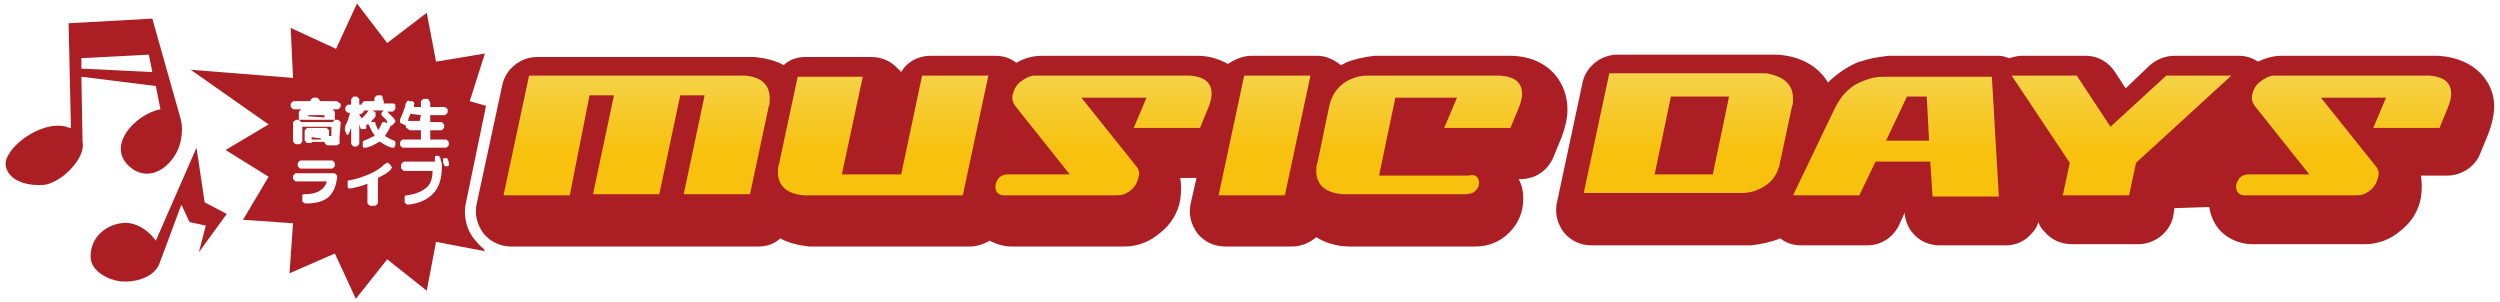
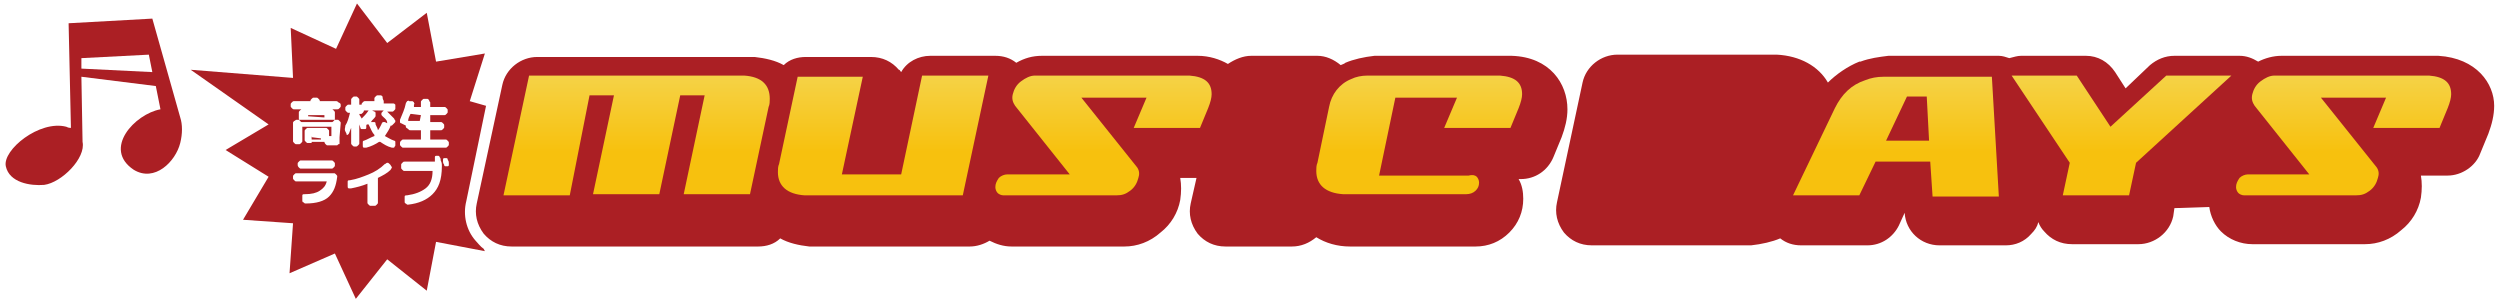
<svg xmlns="http://www.w3.org/2000/svg" version="1.1" id="レイヤー_1" x="0px" y="0px" width="215px" height="26px" viewBox="0 0 215 26" style="enable-background:new 0 0 215 26;" xml:space="preserve">
  <style type="text/css">
	.st0{fill:#AB1F24;}
	.st1{fill:url(#SVGID_1_);}
	.st2{fill:url(#SVGID_2_);}
	.st3{fill:url(#SVGID_3_);}
	.st4{fill:url(#SVGID_4_);}
	.st5{fill:url(#SVGID_5_);}
	.st6{fill:url(#SVGID_6_);}
	.st7{fill:url(#SVGID_7_);}
	.st8{fill:url(#SVGID_8_);}
	.st9{fill:url(#SVGID_9_);}
</style>
  <g>
    <g>
-       <path class="st0" d="M19.5,18.4l-1.9-1l-0.7-4.7l-3.5,8c-0.7-1-1.9-1.7-3-1.5c-1.4,0.2-2.7,1.3-2.6,3c0.1,1.2,1.6,1.9,2.6,2    c1.2,0.1,2.8-0.3,3.3-1.5l1.9-5.1l0.7,1.5l1.4,0.3l-0.6,2.3L19.5,18.4z" />
      <path class="st0" d="M15.5,10.1L15.5,10.1l-2.4-8.5L5.9,2L6.1,11C6,11,5.9,11,5.7,10.9c-2.3-0.6-5.5,2-5.2,3.4    c0.3,1.4,2.1,1.7,3.3,1.6c1.5-0.2,3.6-2.3,3.3-3.7l0,0L7,6.6l6.4,0.8l0.4,2c-2.2,0.4-5,3.4-2.3,5.2c1.8,1.1,3.6-0.7,4-2.3    C15.7,11.5,15.7,10.7,15.5,10.1z M7,5.9L7,5l5.8-0.3l0.3,1.5L7,5.9z" />
    </g>
    <g>
      <path class="st0" d="M36.2,9.9C36.2,9.9,36.2,9.8,36.2,9.9l-0.8-0.1c0,0,0,0-0.1,0c-0.1,0.2-0.2,0.4-0.2,0.6c0,0,0,0,0,0l1,0    c0,0,0,0,0,0L36.2,9.9z" />
      <path class="st0" d="M32.9,10c-0.1-0.1-0.1-0.1-0.1-0.2c0-0.1,0-0.1,0.1-0.2l0.1-0.1c0,0,0,0,0,0c0,0,0,0,0,0l-1,0c0,0,0,0,0,0    l0.2,0.1c0.1,0,0.1,0.1,0.1,0.2c0,0.1,0,0.1,0,0.2c-0.1,0.2-0.3,0.3-0.4,0.5c0,0,0,0,0,0c0,0,0,0,0,0l0.1,0c0.1,0,0.1,0,0.2,0    c0.1,0,0.1,0.1,0.1,0.2c0.1,0.2,0.2,0.4,0.2,0.5c0,0,0,0,0,0c0,0,0,0,0,0c0.1-0.1,0.2-0.3,0.3-0.5c0-0.1,0.1-0.1,0.1-0.2    c0.1,0,0.1,0,0.2,0l0.2,0.1c0,0,0,0,0,0c0,0,0,0,0,0C33.3,10.3,33.1,10.2,32.9,10z" />
-       <path class="st0" d="M26.8,11.8C26.8,11.7,26.7,11.8,26.8,11.8l0,0.2c0,0,0,0,0,0l0.8,0c0,0,0,0,0,0l0-0.1c0,0,0,0,0,0L26.8,11.8z    " />
+       <path class="st0" d="M26.8,11.8C26.8,11.7,26.7,11.8,26.8,11.8l0,0.2c0,0,0,0,0,0l0.8,0l0-0.1c0,0,0,0,0,0L26.8,11.8z    " />
      <path class="st0" d="M31.3,9.5C31.3,9.5,31.3,9.5,31.3,9.5L31.3,9.5c0,0.1-0.1,0.2-0.1,0.2c-0.1,0.1-0.1,0.1-0.2,0.1l-0.1,0    c0,0,0,0,0,0c0,0,0,0,0,0c0,0,0,0.1,0.1,0.2c0,0.1,0.1,0.1,0.1,0.2c0,0,0,0,0,0c0.2-0.2,0.4-0.4,0.6-0.7c0,0,0,0,0,0L31.3,9.5z" />
      <path class="st0" d="M27.9,10.1C28,10.1,28,10.1,27.9,10.1l0-0.2c0,0,0,0,0,0l-1.4,0c0,0,0,0,0,0l0,0.1c0,0,0,0,0,0L27.9,10.1z" />
      <path class="st0" d="M40.9,20.7c-0.8-0.9-1.1-2.2-0.8-3.4l1.7-8.2l-1.4-0.4l1.3-4.1l-4.2,0.7l-0.8-4.2l-3.4,2.6l-2.6-3.4l-1.8,3.9    l-3.9-1.8l0.2,4.3L16.4,6l6.7,4.7l-3.7,2.2l3.7,2.3l-2.2,3.7l4.3,0.3l-0.3,4.3l3.9-1.7l1.8,3.9l2.7-3.4l3.4,2.7l0.8-4.2l4.2,0.8    l-0.1-0.2C41.3,21.2,41.1,20.9,40.9,20.7z M28.3,16.9c-0.4,0.4-1.1,0.6-2,0.6c-0.1,0-0.1,0-0.2-0.1c-0.1,0-0.1-0.1-0.1-0.2l0-0.2    c0-0.1,0-0.1,0-0.2c0-0.1,0.1-0.1,0.2-0.1c0.6,0,1-0.1,1.3-0.3c0.3-0.2,0.5-0.4,0.6-0.8c0,0,0,0,0,0l-2.6,0c-0.1,0-0.1,0-0.2-0.1    c-0.1-0.1-0.1-0.1-0.1-0.2l0-0.1c0-0.1,0-0.1,0.1-0.2c0.1-0.1,0.1-0.1,0.2-0.1l3.2,0c0.1,0,0.1,0,0.2,0.1c0.1,0.1,0.1,0.1,0.1,0.2    C28.9,16,28.7,16.5,28.3,16.9z M25.6,14.2l0-0.1c0-0.1,0-0.1,0.1-0.2c0.1-0.1,0.1-0.1,0.2-0.1l2.6,0c0.1,0,0.1,0,0.2,0.1    c0.1,0.1,0.1,0.1,0.1,0.2l0,0.1c0,0.1,0,0.1-0.1,0.2c-0.1,0.1-0.1,0.1-0.2,0.1l-2.6,0c-0.1,0-0.1,0-0.2-0.1    C25.7,14.4,25.6,14.3,25.6,14.2z M29.2,11.8c0,0.1,0,0.3,0,0.3c0,0.1,0,0.2,0,0.2c0,0.1,0,0.1-0.1,0.1c0,0-0.1,0.1-0.1,0.1    c-0.1,0-0.1,0-0.2,0c-0.1,0-0.2,0-0.3,0c-0.1,0-0.2,0-0.3,0c-0.1,0-0.1,0-0.2-0.1c0,0-0.1-0.1-0.1-0.2c0,0,0,0,0,0l-1.1,0    c0,0,0,0,0,0c0,0,0,0.1,0,0.1c0,0-0.1,0-0.1,0l-0.2,0c-0.1,0-0.1,0-0.2-0.1c-0.1-0.1-0.1-0.1-0.1-0.2l0-0.7c0-0.1,0-0.1,0.1-0.2    c0.1-0.1,0.1-0.1,0.2-0.1l1.5,0c0.1,0,0.1,0,0.2,0.1c0.1,0.1,0.1,0.1,0.1,0.2l0,0.4c0,0,0,0,0,0l0,0c0.1,0,0.1,0,0.2,0    c0,0,0-0.1,0-0.2l0-0.6c0,0,0,0,0,0l-2.5,0c0,0,0,0,0,0l0,1.2c0,0.1,0,0.1-0.1,0.2c-0.1,0.1-0.1,0.1-0.2,0.1l-0.2,0    c-0.1,0-0.1,0-0.2-0.1c-0.1-0.1-0.1-0.1-0.1-0.2l0-1.5c0-0.1,0-0.1,0.1-0.2c0.1,0,0.1-0.1,0.2-0.1l3.5,0c0.1,0,0.1,0,0.2,0.1    c0.1,0.1,0.1,0.1,0.1,0.2L29.2,11.8z M25.7,10.2l0-0.5c0-0.1,0-0.1,0.1-0.2c0.1-0.1,0.1-0.1,0.2-0.1l2.5,0c0.1,0,0.1,0,0.2,0.1    c0.1,0.1,0.1,0.1,0.1,0.2l0,0.5c0,0.1,0,0.1-0.1,0.2c-0.1,0.1-0.1,0.1-0.2,0.1l-2,0l-0.5,0c-0.1,0-0.1,0-0.2-0.1    C25.8,10.4,25.7,10.3,25.7,10.2z M29.3,9.1c0,0.1,0,0.1-0.1,0.2c-0.1,0.1-0.1,0.1-0.2,0.1l-3.7,0c-0.1,0-0.1,0-0.2-0.1    c-0.1-0.1-0.1-0.1-0.1-0.2l0-0.1c0-0.1,0-0.1,0.1-0.2c0.1-0.1,0.1-0.1,0.2-0.1l1.4,0c0,0,0,0,0,0l0,0c0-0.1,0-0.1,0.1-0.2    c0.1-0.1,0.1-0.1,0.2-0.1l0.2,0c0.1,0,0.1,0,0.2,0.1c0.1,0.1,0.1,0.1,0.1,0.2l0,0c0,0,0,0,0,0l1.4,0c0.1,0,0.1,0,0.2,0.1    C29.3,8.9,29.3,8.9,29.3,9.1L29.3,9.1z M33.6,14.6c-0.3,0.3-0.7,0.5-1.1,0.7c0,0,0,0,0,0.1l0,2c0,0.1,0,0.1-0.1,0.2    c-0.1,0.1-0.1,0.1-0.2,0.1l-0.3,0c-0.1,0-0.1,0-0.2-0.1c-0.1-0.1-0.1-0.1-0.1-0.2l0-1.6c0,0,0,0,0,0c0,0,0,0,0,0    c-0.5,0.2-0.9,0.3-1.4,0.4c-0.1,0-0.1,0-0.2,0c-0.1,0-0.1-0.1-0.1-0.2l0-0.2c0-0.1,0-0.1,0-0.2c0-0.1,0.1-0.1,0.2-0.1    c0.6-0.1,1.1-0.3,1.6-0.5c0.5-0.2,1-0.5,1.4-0.9c0.1,0,0.1-0.1,0.2-0.1c0.1,0,0.1,0,0.2,0.1l0.1,0.1c0,0.1,0.1,0.1,0.1,0.2    C33.7,14.5,33.6,14.5,33.6,14.6z M34,9.3c0,0.1,0,0.1-0.1,0.2c-0.1,0.1-0.1,0.1-0.2,0.1l-0.4,0c0,0,0,0,0,0c0,0,0,0,0,0    c0.2,0.2,0.4,0.4,0.6,0.6c0,0.1,0.1,0.1,0.1,0.2c0,0.1,0,0.1-0.1,0.2l-0.2,0.2c0,0-0.1,0-0.1,0c0,0,0,0,0,0    c-0.1,0.3-0.3,0.6-0.5,0.9c0,0,0,0,0,0c0,0,0,0,0,0c0.2,0.1,0.5,0.3,0.8,0.4c0.1,0,0.1,0.1,0.1,0.1c0,0.1,0,0.1,0,0.2l0,0.1    c0,0.1-0.1,0.1-0.1,0.2c-0.1,0-0.1,0-0.2,0c-0.4-0.1-0.7-0.3-1-0.5c0,0,0,0-0.1,0c-0.3,0.2-0.7,0.4-1.1,0.5c-0.1,0-0.1,0-0.2,0    c-0.1,0-0.1-0.1-0.1-0.2l0-0.1c0-0.1,0-0.1,0-0.2c0-0.1,0.1-0.1,0.1-0.1c0.3-0.1,0.6-0.3,0.9-0.4c0,0,0,0,0-0.1    c-0.2-0.2-0.3-0.5-0.5-0.9c0,0,0,0,0,0c0,0,0,0-0.1,0c0,0-0.1,0-0.1,0.1c0,0,0,0,0,0c0,0.1,0,0.1,0,0.2c0,0.1-0.1,0.1-0.1,0.1    l-0.1,0c-0.1,0-0.1,0-0.2,0c-0.1,0-0.1-0.1-0.1-0.1l-0.1-0.3c0,0,0,0,0,0c0,0,0,0,0,0l0,1.6c0,0.1,0,0.1-0.1,0.2    c-0.1,0.1-0.1,0.1-0.2,0.1l-0.1,0c-0.1,0-0.1,0-0.2-0.1c-0.1-0.1-0.1-0.1-0.1-0.2l0-1.3c0,0,0,0,0,0c-0.1,0.2-0.1,0.3-0.2,0.5    c0,0-0.1,0.1-0.1,0.1c-0.1,0-0.1,0-0.1-0.1l-0.1-0.2c-0.1-0.2,0-0.3,0-0.5c0.2-0.3,0.3-0.7,0.4-1.1c0,0,0,0,0,0c0,0,0,0,0,0    l-0.1,0c-0.1,0-0.1,0-0.2-0.1c-0.1-0.1-0.1-0.1-0.1-0.2l0-0.1c0-0.1,0-0.1,0.1-0.2c0.1-0.1,0.1-0.1,0.2-0.1l0.2,0c0,0,0,0,0,0    l0-0.4c0-0.1,0-0.1,0.1-0.2c0.1-0.1,0.1-0.1,0.2-0.1l0.1,0c0.1,0,0.1,0,0.2,0.1c0.1,0.1,0.1,0.1,0.1,0.2l0,0.4c0,0,0,0,0,0l0.2,0    c0,0,0,0,0,0l0,0c0-0.1,0-0.1,0.1-0.2c0.1-0.1,0.1-0.1,0.2-0.1l0.8,0c0,0,0,0,0,0l0-0.2c0-0.1,0-0.1,0.1-0.2    c0.1-0.1,0.1-0.1,0.2-0.1l0.2,0c0.1,0,0.1,0,0.2,0.1C32.9,8.6,33,8.6,33,8.7l0,0.2c0,0,0,0,0,0l0.8,0c0.1,0,0.1,0,0.2,0.1    C34,9.1,34,9.1,34,9.3L34,9.3z M34.4,12.4L34.4,12.4c0-0.2,0-0.2,0.1-0.3c0.1-0.1,0.1-0.1,0.2-0.1l1.5,0c0,0,0,0,0,0l0-0.8    c0,0,0,0,0,0l-0.9,0c-0.1,0-0.1,0-0.2-0.1C35,11,34.9,11,34.9,10.9c0,0,0-0.1,0-0.1l-0.4-0.2c-0.1,0-0.1-0.1-0.1-0.1    c0-0.1,0-0.1,0-0.2c0.2-0.5,0.4-0.9,0.5-1.4c0-0.1,0.1-0.1,0.1-0.2c0.1,0,0.1-0.1,0.2,0l0.2,0c0.1,0,0.1,0,0.2,0.1    c0,0.1,0.1,0.1,0,0.2c0,0,0,0,0,0.1c0,0,0,0.1,0,0.1c0,0,0,0,0,0l0.6,0c0,0,0,0,0,0l0-0.4c0-0.1,0-0.1,0.1-0.2    c0.1-0.1,0.1-0.1,0.2-0.1l0.2,0c0.1,0,0.1,0,0.2,0.1C36.9,8.7,37,8.8,37,8.8l0,0.4c0,0,0,0,0,0l1.2,0c0.1,0,0.1,0,0.2,0.1    c0.1,0.1,0.1,0.1,0.1,0.2l0,0.1c0,0.1,0,0.1-0.1,0.2c-0.1,0.1-0.1,0.1-0.2,0.1l-1.2,0c0,0,0,0,0,0l0,0.6c0,0,0,0,0,0l0.9,0    c0.1,0,0.1,0,0.2,0.1c0.1,0.1,0.1,0.1,0.1,0.2l0,0.1c0,0.1,0,0.1-0.1,0.2c-0.1,0.1-0.1,0.1-0.2,0.1l-0.9,0c0,0,0,0,0,0l0,0.8    c0,0,0,0,0,0l1.3,0c0.1,0,0.1,0,0.2,0.1c0.1,0.1,0.1,0.1,0.1,0.2l0,0.1c0,0.1,0,0.1-0.1,0.2c-0.1,0.1-0.1,0.1-0.2,0.1l-3.6,0    c-0.1,0-0.1,0-0.2-0.1C34.4,12.5,34.4,12.5,34.4,12.4z M37.2,16.7c-0.5,0.5-1.2,0.8-2.1,0.9c-0.1,0-0.1,0-0.2-0.1    c-0.1,0-0.1-0.1-0.1-0.2l0-0.2c0-0.1,0-0.1,0-0.2c0-0.1,0.1-0.1,0.2-0.1c0.7-0.1,1.2-0.3,1.6-0.6s0.6-0.8,0.6-1.5c0,0,0,0,0,0    l-2.4,0c-0.1,0-0.1,0-0.2-0.1c-0.1-0.1-0.1-0.1-0.1-0.2l0-0.2c0-0.1,0-0.1,0.1-0.2c0.1-0.1,0.1-0.1,0.2-0.1l2.6,0c0,0,0,0,0,0    c0,0,0,0,0,0c0,0,0,0,0-0.1c0,0,0,0,0-0.1c0-0.1,0-0.1,0-0.2c0-0.1,0.1-0.1,0.1-0.1c0.1,0,0.1,0,0.2,0c0.1,0,0.1,0.1,0.1,0.1    c0.1,0.1,0.1,0.2,0.1,0.3c0.1,0.2,0.1,0.3,0.1,0.5C38,15.5,37.7,16.2,37.2,16.7z M38.6,14.2c0,0.1-0.1,0.1-0.1,0.1    c-0.1,0-0.1,0-0.2,0c-0.1,0-0.1-0.1-0.1-0.1c0-0.1-0.1-0.1-0.1-0.3c0-0.1,0-0.1,0-0.2c0-0.1,0.1-0.1,0.1-0.1c0.1,0,0.1,0,0.2,0    c0.1,0,0.1,0.1,0.1,0.1c0,0.1,0.1,0.1,0.1,0.3C38.6,14,38.6,14.1,38.6,14.2z" />
    </g>
    <path class="st0" d="M134.8,9.4c0-2.2-1.5-4.5-4.8-4.6c-0.1,0-0.1,0-0.2,0h-11.4c-0.1,0-0.1,0-0.2,0c-0.9,0.1-1.8,0.3-2.5,0.6   c-0.1,0.1-0.2,0.1-0.4,0.2c-0.6-0.5-1.3-0.8-2-0.8h-5.7c-0.7,0-1.4,0.3-2,0.7c-0.7-0.4-1.6-0.7-2.6-0.7c-0.1,0-0.1,0-0.2,0H89.6   c-0.8,0-1.5,0.2-2.2,0.6c-0.5-0.4-1.1-0.6-1.8-0.6H80c-1,0-2,0.5-2.5,1.4c-0.1-0.1-0.1-0.2-0.2-0.2c-0.6-0.7-1.4-1.1-2.4-1.1h-5.6   c-0.7,0-1.4,0.2-1.9,0.7c-0.7-0.4-1.6-0.6-2.5-0.7c-0.1,0-0.1,0-0.2,0H46.2c-1.4,0-2.7,1-3,2.4L41,17.5c-0.2,0.9,0,1.8,0.6,2.6   c0.6,0.7,1.4,1.1,2.4,1.1h21.2c0.7,0,1.4-0.2,1.9-0.7c0.7,0.4,1.6,0.6,2.5,0.7c0.1,0,0.1,0,0.2,0h13.6c0.6,0,1.2-0.2,1.7-0.5   c0.6,0.3,1.2,0.5,1.9,0.5h9.7c1.1,0,2.2-0.4,3.1-1.2c0.9-0.7,1.5-1.7,1.7-2.8c0.1-0.7,0.1-1.3,0-1.9h1.4l-0.5,2.2   c-0.2,0.9,0,1.8,0.6,2.6c0.6,0.7,1.4,1.1,2.4,1.1h5.7c0.8,0,1.5-0.3,2.1-0.8c0.8,0.5,1.8,0.8,2.9,0.8c0.1,0,0.1,0,0.2,0h10.6   c1.1,0,2.1-0.4,2.9-1.2c0.8-0.8,1.2-1.8,1.2-2.9c0-0.6-0.1-1.2-0.4-1.7h0.2c1.2,0,2.3-0.7,2.8-1.9l0.7-1.7   C134.6,11,134.8,10.2,134.8,9.4z" />
    <path class="st0" d="M209.7,4.8c-0.1,0-0.1,0-0.2,0h-13.3c-0.7,0-1.4,0.2-2,0.5c-0.5-0.3-1-0.5-1.6-0.5h-5.6   c-0.8,0-1.5,0.3-2.1,0.8l-2.1,2l-0.9-1.4c-0.6-0.9-1.5-1.4-2.5-1.4h-5.6c-0.3,0-0.6,0.1-1,0.2c-0.3-0.1-0.6-0.2-0.9-0.2h-9.3   c-0.1,0-0.2,0-0.2,0c-0.8,0.1-1.6,0.2-2.4,0.5c0,0,0,0-0.1,0c-1,0.4-2,1.1-2.7,1.8c-0.8-1.4-2.4-2.3-4.4-2.4c-0.1,0-0.1,0-0.2,0   h-13.5c-1.4,0-2.7,1-3,2.4l-2.2,10.3c-0.2,0.9,0,1.8,0.6,2.6c0.6,0.7,1.4,1.1,2.4,1.1h13.5c0.1,0,0.1,0,0.2,0   c0.9-0.1,1.8-0.3,2.5-0.6c0.5,0.4,1.1,0.6,1.8,0.6h5.7c1.2,0,2.2-0.7,2.7-1.7l0.5-1.1c0.1,1.6,1.4,2.8,3,2.8h5.7   c0.8,0,1.6-0.3,2.2-1c0.3-0.3,0.5-0.6,0.6-1c0.1,0.3,0.3,0.6,0.5,0.8c0.6,0.7,1.4,1.1,2.4,1.1h5.7c1.4,0,2.7-1,3-2.4l0.1-0.7l3-0.1   c0.1,0.8,0.5,1.6,1,2.1c0.7,0.7,1.7,1.1,2.7,1.1h9.7c1.1,0,2.2-0.4,3.1-1.2c0.9-0.7,1.5-1.7,1.7-2.8c0.1-0.7,0.1-1.3,0-1.9h2.3   c1.2,0,2.4-0.8,2.8-1.9l0.7-1.7c0.3-0.8,0.5-1.6,0.5-2.4C214.5,7.2,213,5,209.7,4.8z" />
    <g>
      <linearGradient id="SVGID_1_" gradientUnits="userSpaceOnUse" x1="54.782" y1="6.242" x2="54.782" y2="13.018">
        <stop offset="0" style="stop-color:#F5D349" />
        <stop offset="1" style="stop-color:#F7C10E" />
      </linearGradient>
      <path class="st1" d="M66.2,8.5c0,0.2,0,0.5-0.1,0.7l-1.6,7.5h-5.7l1.8-8.5h-2.1l-1.8,8.5h-5.7l1.8-8.5h-2.1L49,16.8h-5.7l2.2-10.3    H64C65.5,6.6,66.2,7.3,66.2,8.5z" />
      <linearGradient id="SVGID_2_" gradientUnits="userSpaceOnUse" x1="75.929" y1="6.242" x2="75.929" y2="13.018">
        <stop offset="0" style="stop-color:#F5D349" />
        <stop offset="1" style="stop-color:#F7C10E" />
      </linearGradient>
      <path class="st2" d="M77.5,15l1.8-8.5H85l-2.2,10.3H69.2c-1.5-0.1-2.3-0.8-2.3-2c0-0.2,0-0.5,0.1-0.7l1.6-7.5h5.6L72.4,15H77.5z" />
      <linearGradient id="SVGID_3_" gradientUnits="userSpaceOnUse" x1="94.873" y1="6.242" x2="94.873" y2="13.018">
        <stop offset="0" style="stop-color:#F5D349" />
        <stop offset="1" style="stop-color:#F7C10E" />
      </linearGradient>
      <path class="st3" d="M87.3,9.1c-0.2-0.3-0.3-0.6-0.2-1c0.1-0.4,0.3-0.8,0.7-1.1c0.4-0.3,0.8-0.5,1.2-0.5h13.3    c1.3,0.1,1.9,0.6,1.9,1.6c0,0.3-0.1,0.7-0.3,1.2l-0.7,1.7h-5.7l1.1-2.6H93l4.8,6c0.2,0.3,0.2,0.6,0.1,0.9    c-0.1,0.4-0.3,0.8-0.7,1.1c-0.4,0.3-0.7,0.4-1.2,0.4h-9.7c-0.2,0-0.4-0.1-0.5-0.2c-0.1-0.1-0.2-0.3-0.2-0.5c0-0.3,0.1-0.5,0.3-0.8    c0.2-0.2,0.5-0.3,0.7-0.3H92L87.3,9.1z" />
      <linearGradient id="SVGID_4_" gradientUnits="userSpaceOnUse" x1="108.702" y1="6.242" x2="108.702" y2="13.018">
        <stop offset="0" style="stop-color:#F5D349" />
        <stop offset="1" style="stop-color:#F7C10E" />
      </linearGradient>
-       <path class="st4" d="M107,6.5h5.7l-2.2,10.3h-5.7L107,6.5z" />
      <linearGradient id="SVGID_5_" gradientUnits="userSpaceOnUse" x1="122.174" y1="6.242" x2="122.174" y2="13.018">
        <stop offset="0" style="stop-color:#F5D349" />
        <stop offset="1" style="stop-color:#F7C10E" />
      </linearGradient>
      <path class="st5" d="M127,15.2c0.1,0.1,0.2,0.3,0.2,0.5c0,0.3-0.1,0.5-0.3,0.7c-0.2,0.2-0.5,0.3-0.8,0.3h-10.6    c-1.5-0.1-2.3-0.8-2.3-2c0-0.2,0-0.5,0.1-0.7l1-4.8c0.2-1.1,0.9-2,1.9-2.4c0.4-0.2,0.9-0.3,1.4-0.3h11.4c1.3,0.1,1.9,0.6,1.9,1.6    c0,0.3-0.1,0.7-0.3,1.2l-0.7,1.7h-5.7l1.1-2.6h-5.3l-1.4,6.7h7.7C126.7,15,126.9,15.1,127,15.2z" />
      <linearGradient id="SVGID_6_" gradientUnits="userSpaceOnUse" x1="145.219" y1="6.242" x2="145.219" y2="13.018">
        <stop offset="0" style="stop-color:#F5D349" />
        <stop offset="1" style="stop-color:#F7C10E" />
      </linearGradient>
-       <path class="st6" d="M154.2,8.5c0,0.2,0,0.5-0.1,0.7l-1,4.7c-0.2,1.2-0.9,2-1.9,2.4c-0.4,0.2-0.9,0.3-1.5,0.3h-13.5l2.2-10.3h13.5    C153.5,6.6,154.2,7.3,154.2,8.5z M147.3,15l1.4-6.7h-5l-1.4,6.7H147.3z" />
      <linearGradient id="SVGID_7_" gradientUnits="userSpaceOnUse" x1="163.032" y1="6.242" x2="163.032" y2="13.018">
        <stop offset="0" style="stop-color:#F5D349" />
        <stop offset="1" style="stop-color:#F7C10E" />
      </linearGradient>
      <path class="st7" d="M166,13.9h-4.7l-1.4,2.9h-5.7l3.6-7.5c0.6-1.2,1.4-2,2.6-2.4c0.5-0.2,1-0.3,1.6-0.3h9.3l0.6,10.3h-5.7    L166,13.9z M165.9,12.1l-0.2-3.8H164l-1.8,3.8H165.9z" />
      <linearGradient id="SVGID_8_" gradientUnits="userSpaceOnUse" x1="182.544" y1="6.242" x2="182.544" y2="13.018">
        <stop offset="0" style="stop-color:#F5D349" />
        <stop offset="1" style="stop-color:#F7C10E" />
      </linearGradient>
      <path class="st8" d="M191.9,6.5l-8.2,7.5l-0.6,2.8h-5.7l0.6-2.8l-5-7.5h5.6l2.9,4.4l4.8-4.4H191.9z" />
      <linearGradient id="SVGID_9_" gradientUnits="userSpaceOnUse" x1="201.522" y1="6.242" x2="201.522" y2="13.018">
        <stop offset="0" style="stop-color:#F5D349" />
        <stop offset="1" style="stop-color:#F7C10E" />
      </linearGradient>
      <path class="st9" d="M193.9,9.1c-0.2-0.3-0.3-0.6-0.2-1c0.1-0.4,0.3-0.8,0.7-1.1c0.4-0.3,0.8-0.5,1.2-0.5h13.3    c1.3,0.1,1.9,0.6,1.9,1.6c0,0.3-0.1,0.7-0.3,1.2l-0.7,1.7h-5.7l1.1-2.6h-5.6l4.8,6c0.2,0.3,0.2,0.6,0.1,0.9    c-0.1,0.4-0.3,0.8-0.7,1.1c-0.4,0.3-0.7,0.4-1.2,0.4H193c-0.2,0-0.4-0.1-0.5-0.2c-0.1-0.1-0.2-0.3-0.2-0.5c0-0.3,0.1-0.5,0.3-0.8    c0.2-0.2,0.5-0.3,0.7-0.3h5.3L193.9,9.1z" />
    </g>
  </g>
  <g>
</g>
  <g>
</g>
  <g>
</g>
  <g>
</g>
  <g>
</g>
  <g>
</g>
  <g>
</g>
  <g>
</g>
  <g>
</g>
  <g>
</g>
  <g>
</g>
  <g>
</g>
  <g>
</g>
  <g>
</g>
  <g>
</g>
</svg>